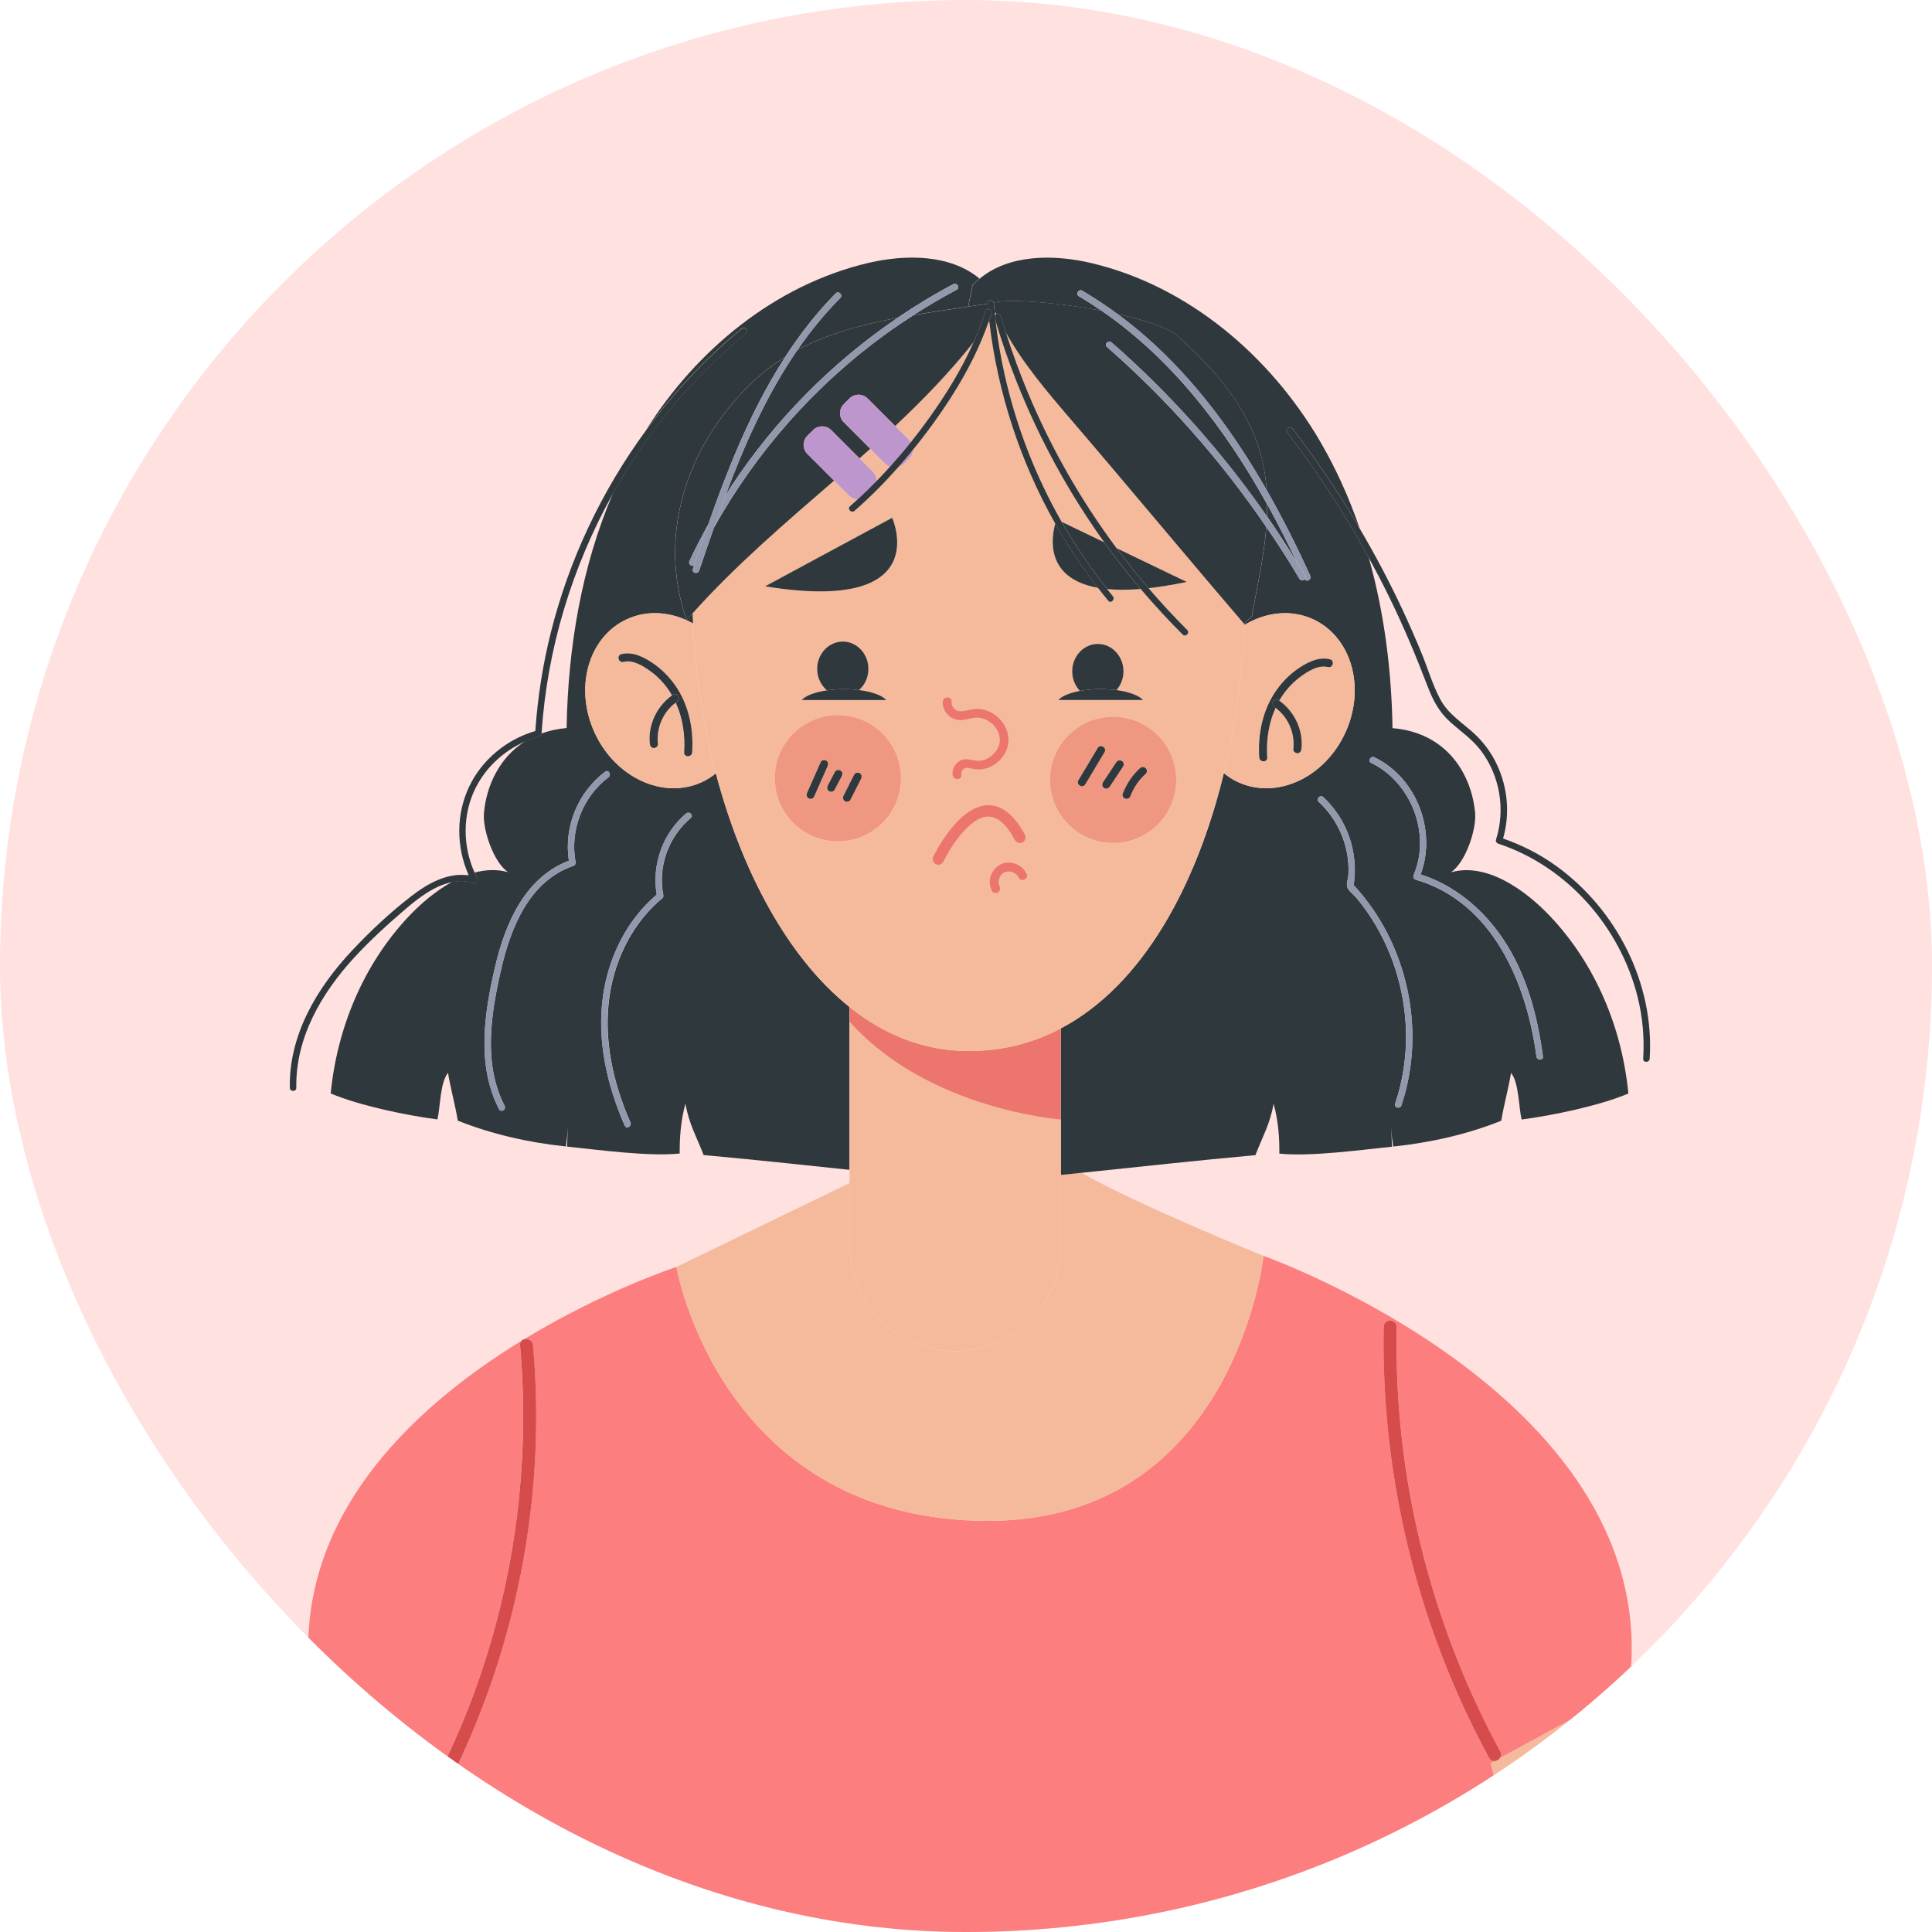
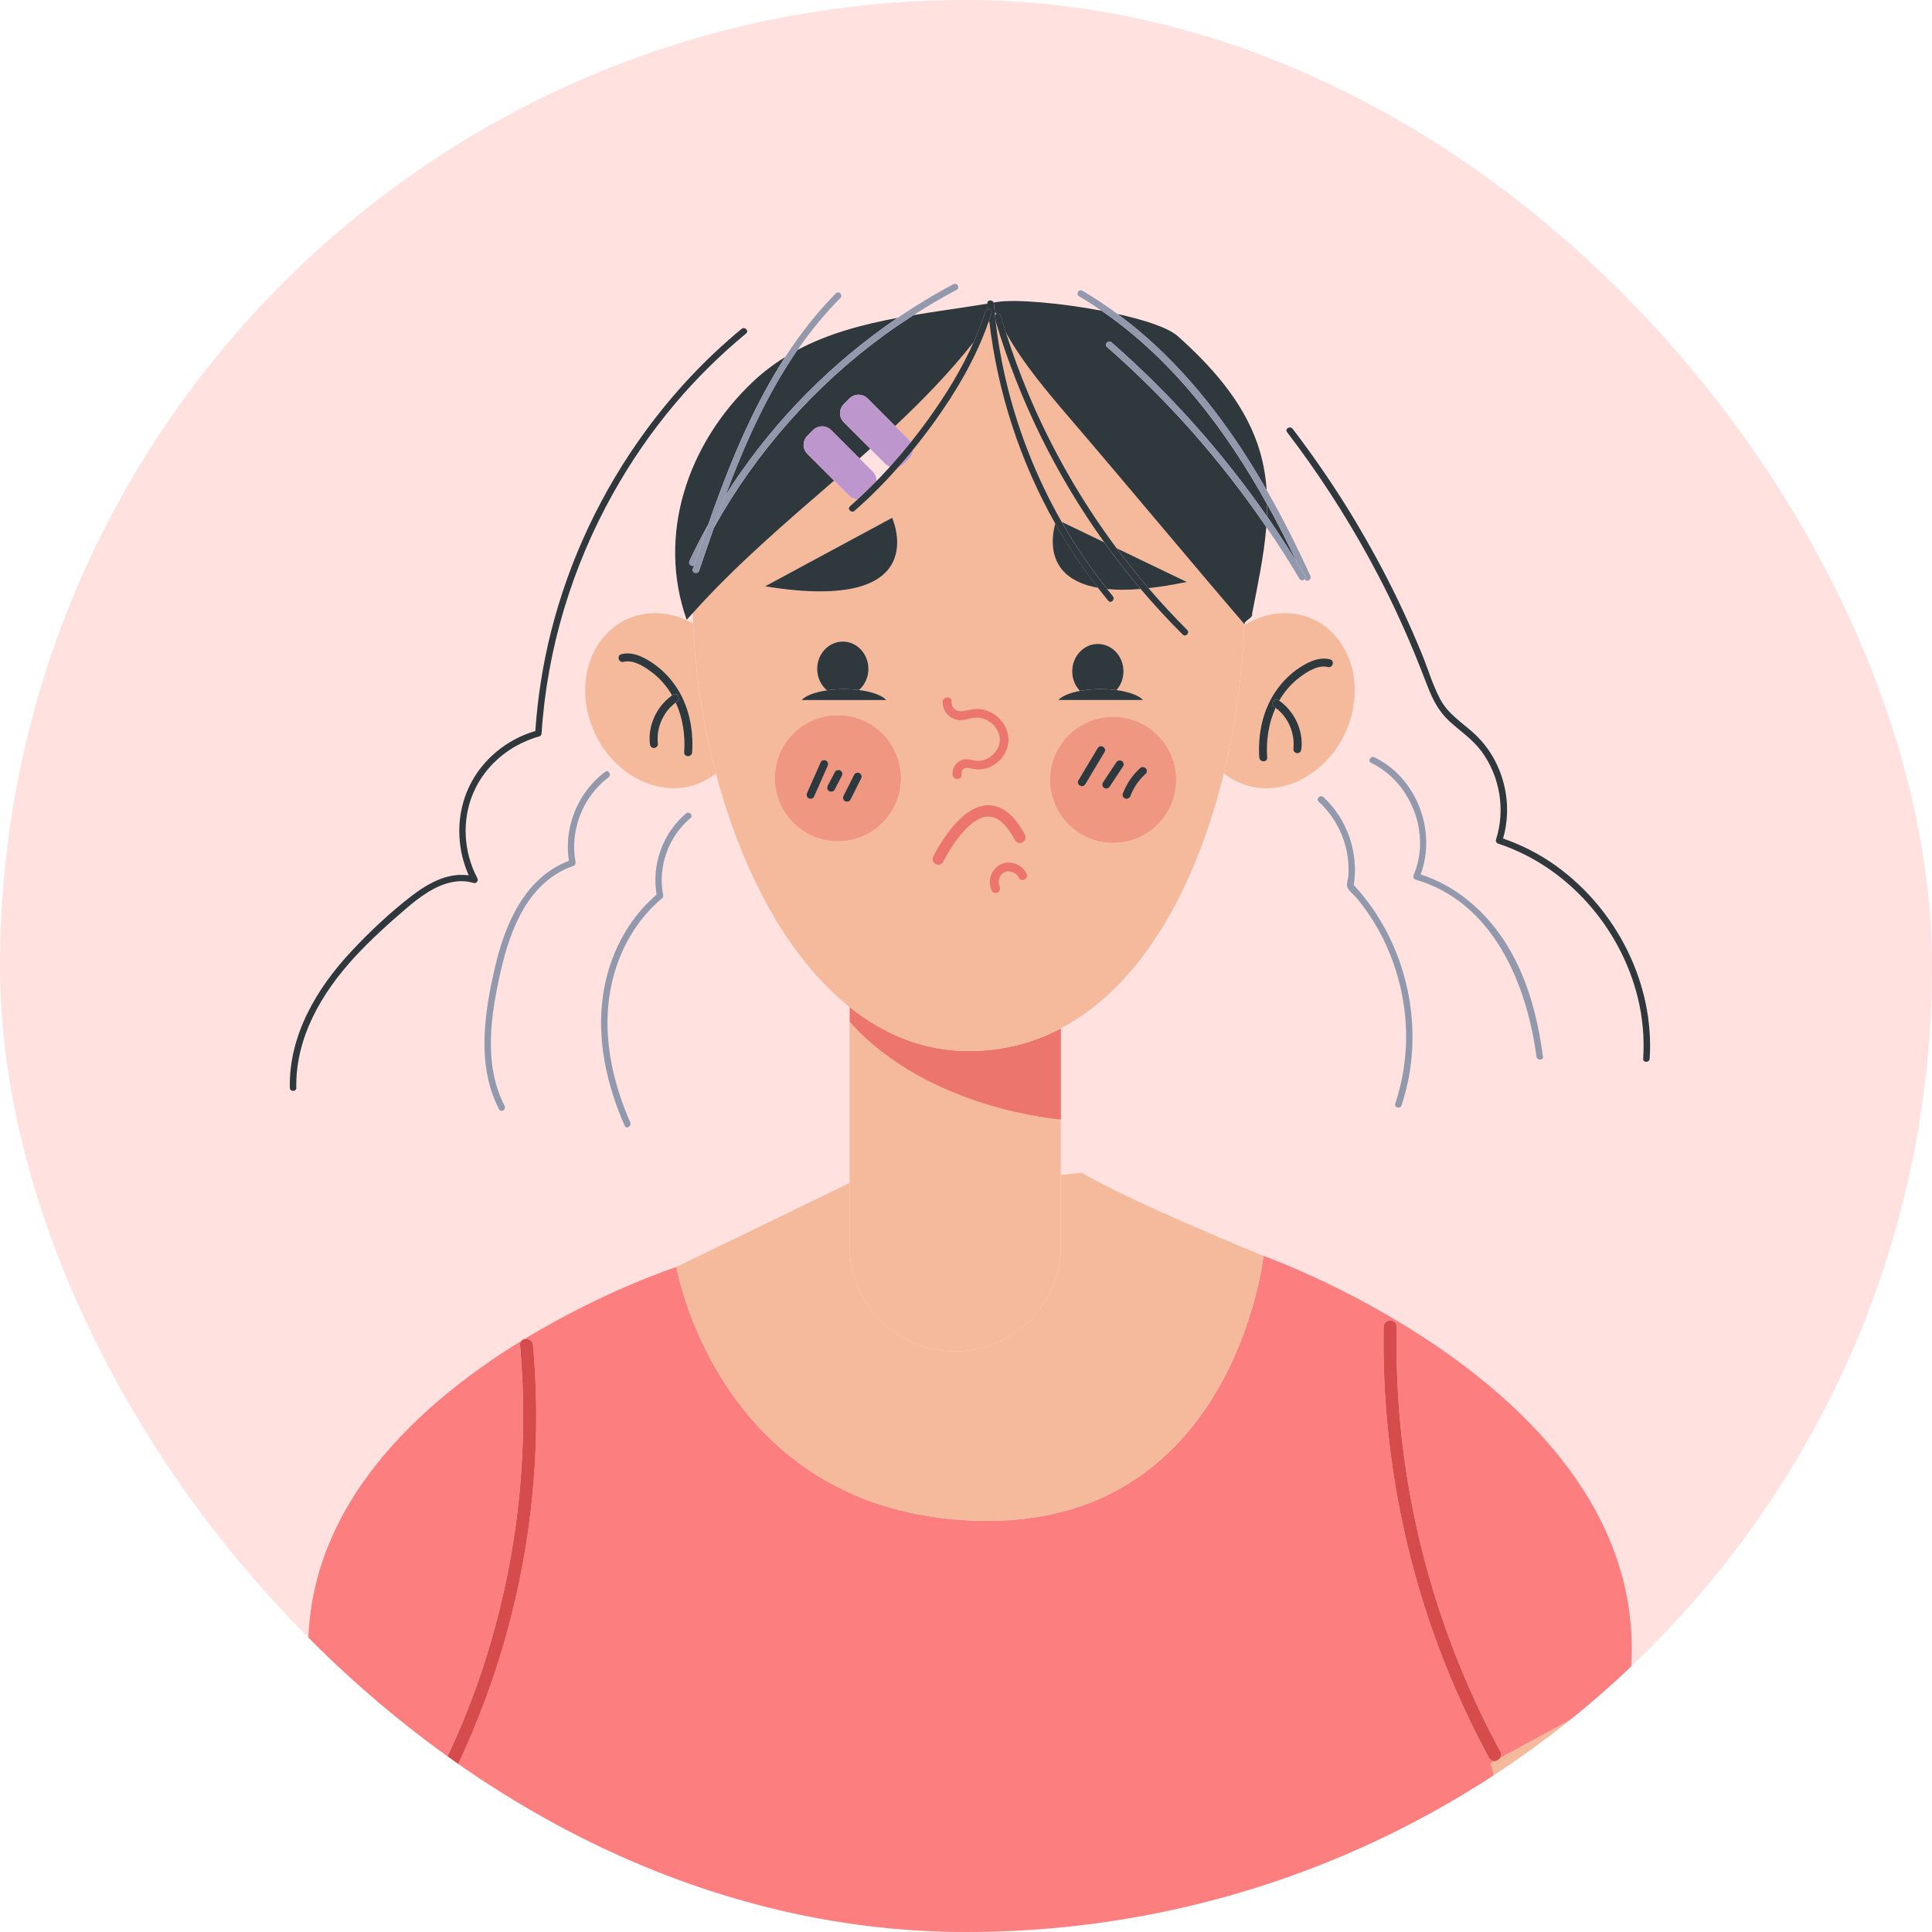
<svg xmlns="http://www.w3.org/2000/svg" width="228" height="228" viewBox="0 0 228 228" fill="none">
  <g clip-path="url(#clip0_17_146)">
    <rect width="228" height="228" rx="114" fill="#FFE1E0" />
    <path d="M52.978 208.276C52.87 208.179 52.784 208.049 52.741 207.909L39.592 200.739C39.84 205.656 40.271 214.395 40.713 224.531C44.417 227.28 48.277 229.825 52.283 232.154C50.234 217.738 52.552 209.613 52.984 208.276H52.978Z" fill="#F5BA9C" />
    <path d="M177.023 207.462C176.867 207.694 176.597 207.845 176.328 207.839L175.897 208.076C175.897 208.076 178.576 214.735 174.996 233.098C179.05 230.823 182.965 228.326 186.728 225.625C187.159 215.576 187.59 206.788 187.855 201.558L177.029 207.462H177.023Z" fill="#F5BA9C" />
    <path d="M52.775 207.339C54.349 203.991 55.724 200.562 56.894 197.052C60.986 184.749 62.512 171.659 61.363 158.741C61.347 158.531 61.412 158.374 61.514 158.25C48.586 166.181 34.013 179.632 36.687 199.16L39.577 200.734L52.726 207.905C52.672 207.732 52.672 207.538 52.77 207.333L52.775 207.339Z" fill="#FC7E7E" />
    <path d="M175.902 208.076L176.333 207.839C176.107 207.839 175.881 207.725 175.735 207.461C173.891 204.065 172.241 200.566 170.791 196.986C165.61 184.203 163.049 170.379 163.292 156.588C163.308 155.601 164.839 155.601 164.823 156.588C164.753 160.437 164.898 164.287 165.265 168.115C166.559 181.593 170.602 194.791 177.056 206.69C177.212 206.976 177.169 207.251 177.029 207.461L187.855 201.558L192.243 199.164C196.912 165.106 149.107 148.21 149.107 148.21C149.107 148.21 145.629 180.413 115.211 179.464C84.798 178.515 79.828 149.514 79.828 149.514C79.828 149.514 71.331 152.286 61.853 158.044C62.284 157.936 62.839 158.162 62.893 158.745C63.227 162.492 63.341 166.26 63.227 170.018C62.834 183.178 59.701 196.204 54.094 208.114C53.852 208.631 53.302 208.583 52.968 208.281C52.536 209.618 50.218 217.743 52.267 232.159C58.871 236.003 65.864 239.249 73.164 241.831C81.024 240.554 95.942 241.454 112.72 241.454C131.752 241.454 147.608 240.295 153.9 242.478C161.259 240.004 168.316 236.85 174.991 233.103C178.571 214.74 175.891 208.081 175.891 208.081L175.902 208.076Z" fill="#FC7E7E" />
    <path d="M54.102 208.109C59.709 196.199 62.842 183.174 63.236 170.013C63.349 166.25 63.236 162.487 62.901 158.74C62.847 158.163 62.292 157.931 61.861 158.039C61.726 158.071 61.607 158.147 61.521 158.249C61.419 158.368 61.354 158.524 61.37 158.74C62.518 171.657 60.993 184.748 56.901 197.051C55.736 200.561 54.356 203.995 52.782 207.338C52.684 207.543 52.684 207.737 52.738 207.909C52.782 208.055 52.868 208.179 52.976 208.276C53.31 208.583 53.854 208.632 54.102 208.109Z" fill="#D64C4C" />
    <path d="M177.053 206.69C170.6 194.791 166.551 181.593 165.262 168.115C164.896 164.281 164.75 160.432 164.82 156.588C164.836 155.601 163.305 155.601 163.289 156.588C163.046 170.379 165.607 184.203 170.788 196.986C172.239 200.565 173.889 204.064 175.732 207.461C175.878 207.725 176.099 207.838 176.331 207.838C176.6 207.838 176.875 207.687 177.026 207.461C177.166 207.251 177.21 206.976 177.053 206.69Z" fill="#D64C4C" />
    <path d="M115.207 179.464C145.62 180.413 149.103 148.21 149.103 148.21C149.103 148.21 133.84 142.016 127.667 138.409C127.662 138.409 127.656 138.403 127.651 138.398C126.826 138.484 126.006 138.571 125.182 138.651V147.008C125.182 153.888 119.601 159.468 112.722 159.468C105.843 159.468 100.263 153.888 100.263 147.008V139.611L79.829 149.51C79.829 149.51 84.8 178.51 115.213 179.459L115.207 179.464Z" fill="#F5BA9C" />
-     <path d="M100.268 118.854C92.86 112.945 87.485 102.621 84.482 91.266C83.981 91.671 83.431 92.027 82.822 92.302C78.282 94.388 72.621 91.779 70.179 86.468C67.737 81.158 69.446 75.162 73.985 73.076C76.492 71.922 79.333 72.208 81.792 73.583C81.776 73.173 81.76 72.763 81.749 72.353C81.512 72.618 81.264 72.876 81.026 73.146C77.506 63.177 81.091 52.465 88.725 45.159C89.96 43.979 91.275 42.981 92.656 42.129C94.392 39.45 96.354 36.921 98.624 34.619C98.969 34.269 99.513 34.808 99.163 35.158C97.297 37.051 95.621 39.105 94.111 41.288C97.729 39.364 101.745 38.296 105.918 37.509C108.043 36.069 110.237 34.732 112.507 33.535C112.943 33.304 113.326 33.967 112.895 34.193C111.159 35.115 109.466 36.112 107.811 37.175C109.935 36.819 112.092 36.511 114.248 36.183C114.426 35.331 114.599 34.479 114.771 33.638C115.03 33.363 115.31 33.109 115.596 32.878C112.124 29.999 106.867 29.983 102.382 31.05C91.486 33.643 82.196 41.267 76.228 50.772C79.479 46.34 83.258 42.296 87.507 38.792C87.884 38.479 88.429 39.019 88.046 39.331C84.989 41.854 82.159 44.653 79.603 47.682C76.848 50.95 74.422 54.486 72.341 58.212C68.626 66.881 67.025 76.451 66.868 85.918C65.774 86.01 64.793 86.236 63.898 86.56C63.876 86.716 63.785 86.851 63.623 86.894C63.051 87.045 62.507 87.255 61.968 87.487C58.862 89.439 57.396 92.835 57.115 95.908C56.932 97.925 58.28 101.834 59.978 102.933C58.674 102.561 57.326 102.621 56.005 102.977C56.102 103.198 56.21 103.413 56.323 103.624C56.474 103.909 56.226 104.281 55.892 104.184C55.018 103.925 54.156 103.92 53.325 104.087C51.39 105.155 49.605 106.686 48.177 108.206C42.877 113.856 39.777 121.34 39.027 129.039C42.435 130.483 47.956 131.626 51.622 132.106C51.972 130.64 51.924 127.772 52.873 126.602C53.142 128.332 53.751 130.516 54.021 132.246C58.005 133.842 62.367 134.834 66.782 135.298C66.885 134.538 66.971 133.778 67.036 133.044C66.976 133.772 66.944 134.532 66.917 135.314C70.659 135.697 76.595 136.511 80.212 136.128C80.196 134.592 80.299 132.333 80.886 130.257C81.355 132.742 82.121 133.955 83.037 136.312C88.747 136.829 94.499 137.444 100.247 138.053V118.849L100.268 118.854ZM67.92 101.715C67.958 101.931 67.861 102.114 67.65 102.184C62.394 104.001 60.226 109.597 59.099 114.573C57.924 119.755 57.013 125.577 59.552 130.505C59.779 130.942 59.116 131.33 58.895 130.893C56.204 125.68 57.159 119.55 58.431 114.077C59.612 109.004 61.941 103.559 67.133 101.575C66.529 97.58 68.184 93.509 71.419 91.067C71.812 90.77 72.195 91.434 71.807 91.725C68.772 94.011 67.235 97.973 67.92 101.71V101.715ZM81.512 96.539C78.897 98.744 77.619 102.249 78.277 105.613C78.304 105.737 78.287 105.893 78.18 105.985C74.713 108.864 72.616 113.048 71.947 117.469C71.176 122.569 72.341 127.793 74.4 132.462C74.594 132.91 73.937 133.298 73.737 132.85C71.629 128.057 70.432 122.768 71.171 117.533C71.812 112.961 73.958 108.584 77.506 105.575C76.907 102.022 78.212 98.335 80.978 96C81.35 95.682 81.894 96.221 81.517 96.539H81.512Z" fill="#2F383C" />
    <path d="M55.289 103.214C55.241 103.23 55.193 103.247 55.144 103.263C55.203 103.268 55.263 103.279 55.322 103.29C55.311 103.263 55.3 103.236 55.289 103.214Z" fill="#2F383C" />
    <path d="M149.674 59.732C149.636 59.662 149.593 59.592 149.555 59.522C149.555 59.991 149.555 60.465 149.528 60.94C150.746 62.697 151.911 64.493 153.027 66.32C151.97 64.094 150.86 61.894 149.668 59.732H149.674Z" fill="#2F383C" />
-     <path d="M114.252 36.188C115.012 36.075 115.772 35.956 116.527 35.832C116.527 35.827 116.527 35.816 116.527 35.81C116.489 35.357 117.131 35.331 117.266 35.708C117.373 35.692 117.487 35.67 117.594 35.654C119.729 35.287 125.105 35.751 129.995 36.673C129.127 36.08 128.242 35.503 127.326 34.964C126.9 34.716 127.288 34.053 127.714 34.306C129.148 35.153 130.534 36.075 131.876 37.061C135.106 37.773 137.882 38.684 138.993 39.676C142.956 43.213 146.627 47.316 148.379 52.33C149.021 54.168 149.355 56.001 149.485 57.845C151.366 61.134 153.064 64.53 154.623 67.948C154.822 68.385 154.197 68.763 153.976 68.353C153.819 68.525 153.507 68.574 153.356 68.315C152.126 66.228 150.811 64.196 149.447 62.201C149.177 65.582 148.439 69 147.765 72.477C147.991 72.865 146.681 73.329 146.907 73.717C146.886 73.69 146.864 73.669 146.843 73.642C146.843 73.685 146.843 73.723 146.843 73.766C149.366 72.24 152.347 71.879 154.957 73.081C159.496 75.168 161.205 81.163 158.763 86.473C156.321 91.784 150.665 94.393 146.12 92.307C145.5 92.021 144.94 91.66 144.427 91.239C141.225 104.443 134.879 116.261 125.196 121.361V132.122V138.656C126.021 138.57 126.841 138.489 127.666 138.403C134.502 137.691 141.36 136.937 148.153 136.322C149.069 133.966 149.835 132.753 150.304 130.267C150.892 132.343 151 134.602 150.978 136.139C154.596 136.521 160.532 135.707 164.273 135.325C164.246 134.548 164.214 133.783 164.155 133.055C164.214 133.793 164.305 134.548 164.408 135.308C168.823 134.845 173.185 133.858 177.169 132.257C177.439 130.526 178.048 128.343 178.318 126.612C179.267 127.782 179.218 130.65 179.569 132.117C183.24 131.637 188.755 130.494 192.168 129.049C191.424 121.345 188.324 113.867 183.019 108.217C180.021 105.025 175.428 101.742 171.217 102.944C172.916 101.844 174.263 97.935 174.08 95.919C173.681 91.53 170.888 86.484 164.332 85.929C164.225 79.146 163.367 72.321 161.529 65.803C158.693 60.632 155.469 55.678 151.889 50.992C151.593 50.599 152.256 50.221 152.552 50.604C155.253 54.136 157.76 57.818 160.041 61.641C160.186 61.883 160.321 62.126 160.461 62.368C159.243 58.826 157.717 55.397 155.825 52.152C149.916 42.01 140.249 33.767 128.83 31.055C124.344 29.988 119.082 30.004 115.616 32.883C115.33 33.12 115.055 33.368 114.791 33.643C114.618 34.484 114.446 35.331 114.268 36.188H114.252ZM162.197 89.368C167.19 91.784 169.562 98.054 167.654 103.192C171.692 104.486 175.045 107.322 177.39 110.821C180.151 114.94 181.439 119.824 182.086 124.687C182.151 125.173 181.385 125.167 181.321 124.687C180.167 116.05 176.183 106.475 167.06 103.807C166.802 103.731 166.737 103.472 166.834 103.246C168.899 98.394 166.532 92.312 161.815 90.031C161.373 89.816 161.761 89.158 162.203 89.368H162.197ZM165.384 130.456C165.227 130.92 164.489 130.72 164.645 130.251C165.562 127.518 165.988 124.66 165.923 121.781C165.81 116.762 164.225 111.78 161.362 107.651C160.968 107.079 160.548 106.529 160.1 105.995C159.782 105.618 159.221 105.208 159.017 104.772C158.828 104.378 159.092 103.736 159.119 103.311C159.157 102.712 159.141 102.114 159.081 101.521C158.812 98.884 157.555 96.415 155.615 94.614C155.253 94.28 155.792 93.741 156.154 94.075C159 96.712 160.332 100.636 159.744 104.459C166.112 111.328 168.354 121.577 165.373 130.462L165.384 130.456Z" fill="#2F383C" />
    <path d="M146.117 92.302C150.662 94.388 156.317 91.779 158.759 86.468C161.202 81.158 159.493 75.163 154.953 73.076C152.344 71.874 149.362 72.235 146.839 73.761C146.613 79.557 145.809 85.53 144.429 91.24C144.941 91.66 145.502 92.022 146.122 92.307L146.117 92.302ZM150.656 81.422C151.384 80.398 152.279 79.508 153.33 78.813C154.376 78.123 155.676 77.481 156.953 77.815C157.541 77.966 157.293 78.877 156.7 78.726C155.557 78.43 154.268 79.266 153.384 79.929C152.511 80.581 151.767 81.411 151.179 82.328C151.104 82.446 151.039 82.57 150.969 82.689C152.77 83.972 153.826 86.204 153.573 88.415C153.546 88.668 153.379 88.889 153.098 88.889C152.867 88.889 152.597 88.674 152.624 88.415C152.834 86.555 152.036 84.646 150.527 83.535C149.691 85.358 149.4 87.39 149.535 89.401C149.578 90.01 148.629 90.005 148.591 89.401C148.408 86.614 149.006 83.724 150.645 81.427L150.656 81.422Z" fill="#F5BA9C" />
    <path d="M73.981 73.076C69.436 75.163 67.733 81.158 70.175 86.468C72.617 91.779 78.273 94.388 82.818 92.302C83.422 92.022 83.977 91.671 84.478 91.267C82.953 85.487 82.041 79.449 81.793 73.583C79.335 72.208 76.488 71.922 73.987 73.076H73.981ZM81.669 88.787C81.632 89.391 80.683 89.396 80.726 88.787C80.861 86.781 80.57 84.749 79.734 82.921C78.224 84.037 77.426 85.945 77.637 87.8C77.664 88.053 77.399 88.275 77.162 88.275C76.887 88.275 76.72 88.053 76.688 87.8C76.434 85.59 77.491 83.358 79.292 82.074C79.222 81.956 79.157 81.832 79.082 81.713C78.478 80.77 77.707 79.923 76.806 79.26C75.933 78.618 74.688 77.821 73.561 78.112C72.973 78.263 72.72 77.352 73.307 77.201C74.612 76.866 75.938 77.535 77 78.246C78.019 78.937 78.893 79.805 79.605 80.807C81.243 83.104 81.842 85.999 81.659 88.781L81.669 88.787Z" fill="#F5BA9C" />
    <path d="M112.723 159.467C119.608 159.467 125.182 153.887 125.182 147.007V132.116C125.182 132.116 109.553 130.989 100.258 120.595V147.007C100.258 153.887 105.838 159.467 112.717 159.467H112.723Z" fill="#F5BA9C" />
    <path d="M114.323 124.035C109.061 124.035 104.359 122.115 100.273 118.859V120.6C109.567 130.995 125.197 132.122 125.197 132.122V121.361C121.951 123.075 118.334 124.035 114.323 124.035Z" fill="#EC766E" />
-     <path d="M103.438 56.767C103.977 56.217 104.505 55.656 105.017 55.085C104.823 55.009 104.64 54.896 104.489 54.745L102.705 52.961C102.279 53.343 101.853 53.721 101.427 54.098L102.996 55.667C103.298 55.969 103.443 56.368 103.438 56.767Z" fill="#F5BA9C" />
    <path d="M107.495 52.179C108.212 51.278 108.908 50.362 109.582 49.429C111.625 46.593 113.496 43.563 114.914 40.35C112.067 43.935 108.924 47.181 105.635 50.27L107.301 51.936C107.376 52.012 107.441 52.093 107.5 52.179H107.495Z" fill="#F5BA9C" />
    <path d="M117.514 37.941C117.756 40.027 118.107 42.097 118.56 44.146C119.918 50.26 122.204 56.153 125.304 61.587L130.324 63.997C124.652 56.093 120.306 47.268 117.514 37.941Z" fill="#F5BA9C" />
    <path d="M117.586 37.045C117.559 36.991 117.532 36.937 117.505 36.883C117.473 36.927 117.44 36.97 117.414 37.013C117.414 37.061 117.424 37.11 117.43 37.158C117.473 37.11 117.527 37.072 117.586 37.045Z" fill="#F5BA9C" />
    <path d="M118.548 102.938C118.548 102.938 118.538 102.938 118.538 102.943C118.538 102.943 118.543 102.943 118.548 102.938Z" fill="#F5BA9C" />
    <path d="M114.317 124.036C118.323 124.036 121.946 123.076 125.197 121.362C134.88 116.256 141.226 104.443 144.428 91.24C145.814 85.53 146.612 79.562 146.838 73.761C146.838 73.718 146.838 73.68 146.838 73.637C139.964 65.625 133.193 57.447 126.319 49.435C123.558 46.216 120.771 42.938 118.711 39.251C119.472 41.645 120.334 44.006 121.299 46.319C124.022 52.848 127.553 59.026 131.775 64.698L140.045 68.677C138.374 69.033 136.891 69.265 135.543 69.41C136.999 71.108 138.519 72.758 140.104 74.338C140.455 74.688 139.91 75.228 139.565 74.877C137.84 73.152 136.185 71.356 134.605 69.496C133.085 69.62 131.78 69.615 130.664 69.507C130.885 69.788 131.106 70.068 131.333 70.343C131.645 70.72 131.106 71.265 130.794 70.882C130.384 70.381 129.979 69.874 129.581 69.362C123.256 68.246 124.087 63.366 124.534 61.787C120.383 54.449 117.725 46.297 116.749 37.924C116.711 37.978 116.668 38.032 116.63 38.086C115.142 42.291 112.84 46.206 110.247 49.812C109.444 50.923 108.608 52.012 107.74 53.08C107.724 53.441 107.578 53.802 107.303 54.082L106.64 54.746C106.462 54.923 106.247 55.042 106.026 55.112C104.408 56.94 102.688 58.676 100.855 60.277C100.483 60.601 99.944 60.062 100.316 59.738C100.623 59.468 100.92 59.194 101.222 58.919C100.85 58.908 100.478 58.762 100.192 58.476L98.434 56.719C92.725 61.673 86.935 66.591 81.759 72.354C81.77 72.764 81.786 73.173 81.802 73.583C82.05 79.449 82.961 85.487 84.487 91.267C87.484 102.621 92.865 112.951 100.273 118.855C104.36 122.116 109.061 124.03 114.323 124.03L114.317 124.036ZM120.151 103.441C120.129 103.403 120.102 103.371 120.081 103.333C120.075 103.322 120.065 103.311 120.054 103.3C120.022 103.268 119.995 103.241 119.962 103.209C119.925 103.176 119.887 103.144 119.849 103.112C119.833 103.096 119.784 103.042 119.833 103.096C119.876 103.144 119.854 103.106 119.833 103.096C119.747 103.042 119.666 102.993 119.574 102.955C119.553 102.945 119.434 102.885 119.504 102.923C119.569 102.961 119.461 102.912 119.429 102.901C119.353 102.88 119.272 102.864 119.191 102.853C119.17 102.853 119.143 102.853 119.116 102.842C119.105 102.842 119.1 102.842 119.1 102.842C119.073 102.842 119.046 102.842 119.03 102.842C118.992 102.842 118.879 102.837 118.819 102.853C118.841 102.853 118.862 102.848 118.819 102.858C118.803 102.858 118.782 102.864 118.765 102.869C118.722 102.88 118.684 102.891 118.641 102.907C118.631 102.907 118.609 102.918 118.582 102.923C118.582 102.923 118.582 102.923 118.577 102.923C118.555 102.934 118.534 102.945 118.512 102.955C118.474 102.977 118.436 102.999 118.404 103.025C118.383 103.042 118.275 103.106 118.339 103.069C118.399 103.031 118.312 103.09 118.296 103.112C118.264 103.144 118.237 103.171 118.205 103.203C118.178 103.236 118.151 103.268 118.124 103.3C118.113 103.311 118.118 103.306 118.113 103.317C118.07 103.387 118.032 103.451 117.994 103.527C117.978 103.565 117.962 103.608 117.94 103.645C117.94 103.645 117.94 103.645 117.94 103.651C117.94 103.656 117.94 103.651 117.94 103.667C117.919 103.743 117.897 103.823 117.887 103.899C117.881 103.937 117.876 103.974 117.87 104.012C117.87 104.028 117.87 104.044 117.87 104.055C117.87 104.136 117.876 104.212 117.887 104.292C117.887 104.292 117.887 104.303 117.887 104.314V104.319C117.897 104.363 117.908 104.4 117.919 104.443C117.93 104.481 117.94 104.514 117.957 104.546C117.962 104.562 117.957 104.562 117.962 104.567C117.962 104.567 117.962 104.567 117.962 104.573C118.097 104.837 118.054 105.128 117.8 105.306C117.579 105.457 117.191 105.392 117.067 105.144C116.819 104.648 116.738 104.093 116.868 103.554C117.094 102.6 117.87 101.85 118.862 101.775C119.326 101.737 119.811 101.85 120.216 102.082C120.658 102.335 120.981 102.697 121.197 103.155C121.321 103.424 121.094 103.732 120.857 103.823C120.733 103.867 120.566 103.85 120.453 103.791C120.318 103.721 120.253 103.613 120.189 103.484C120.248 103.613 120.167 103.457 120.151 103.43V103.441ZM127.446 81.541C126.885 80.953 126.54 80.139 126.54 79.233C126.54 77.449 127.893 75.998 129.564 75.998C131.236 75.998 132.589 77.449 132.589 79.233C132.589 80.091 132.271 80.867 131.759 81.449C133.252 81.649 134.417 82.08 134.896 82.619H124.906C125.321 82.155 126.243 81.767 127.446 81.546V81.541ZM131.36 84.598C135.473 84.598 138.805 87.93 138.805 92.043C138.805 96.157 135.473 99.489 131.36 99.489C127.246 99.489 123.914 96.157 123.914 92.043C123.914 87.93 127.246 84.598 131.36 84.598ZM120.96 98.507C121.138 98.836 121.008 99.246 120.679 99.424C120.35 99.602 119.941 99.473 119.763 99.144C118.776 97.284 117.709 96.367 116.603 96.378C114.361 96.421 112.048 100.222 111.347 101.683C111.228 101.926 110.986 102.066 110.738 102.066C110.641 102.066 110.538 102.044 110.446 102.001C110.107 101.839 109.967 101.435 110.128 101.095C110.247 100.853 113.045 95.1 116.576 95.025C116.598 95.025 116.625 95.025 116.647 95.025C118.28 95.025 119.73 96.195 120.96 98.507ZM112.301 82.802C112.263 83.541 112.851 84.01 113.557 83.924C114.28 83.838 114.932 83.573 115.671 83.665C118.011 83.956 119.741 86.447 118.711 88.679C118.248 89.682 117.272 90.49 116.194 90.739C115.611 90.873 115.061 90.825 114.485 90.685C114.199 90.615 113.929 90.555 113.692 90.766C113.482 90.943 113.428 91.175 113.455 91.439C113.53 92.119 112.468 92.108 112.393 91.439C112.317 90.771 112.695 90.091 113.282 89.768C113.967 89.391 114.549 89.703 115.256 89.768C116.323 89.865 117.374 89.116 117.79 88.156C118.232 87.126 117.8 85.999 116.959 85.326C116.544 84.991 116.027 84.76 115.493 84.706C114.803 84.641 114.156 84.948 113.471 84.991C112.236 85.072 111.174 84.042 111.234 82.797C111.266 82.118 112.328 82.118 112.296 82.797L112.301 82.802ZM105.287 61.113C105.287 61.113 110.468 72.494 90.293 69.2L105.287 61.113ZM96.434 78.953C96.434 77.168 97.787 75.718 99.459 75.718C101.13 75.718 102.483 77.168 102.483 78.953C102.483 79.961 102.047 80.845 101.373 81.438C102.909 81.632 104.106 82.069 104.602 82.619H94.612C95.076 82.102 96.175 81.686 97.588 81.476C96.892 80.883 96.434 79.977 96.434 78.953ZM91.458 91.849C91.458 87.736 94.79 84.404 98.903 84.404C103.017 84.404 106.349 87.736 106.349 91.849C106.349 95.963 103.017 99.295 98.903 99.295C94.79 99.295 91.458 95.963 91.458 91.849Z" fill="#F5BA9C" />
    <path d="M111.241 82.796C111.182 84.042 112.244 85.066 113.478 84.991C114.163 84.948 114.805 84.635 115.5 84.705C116.034 84.759 116.551 84.991 116.967 85.325C117.808 86.004 118.244 87.126 117.797 88.156C117.382 89.115 116.33 89.865 115.263 89.768C114.557 89.703 113.974 89.39 113.29 89.768C112.702 90.091 112.325 90.77 112.4 91.439C112.476 92.107 113.538 92.118 113.462 91.439C113.435 91.175 113.489 90.948 113.699 90.765C113.942 90.56 114.212 90.619 114.492 90.684C115.069 90.824 115.619 90.873 116.201 90.738C117.279 90.49 118.255 89.681 118.719 88.678C119.743 86.447 118.012 83.956 115.678 83.665C114.934 83.573 114.287 83.837 113.565 83.923C112.853 84.01 112.271 83.535 112.308 82.802C112.341 82.123 111.284 82.123 111.246 82.802L111.241 82.796Z" fill="#EC766E" />
    <path d="M120.448 103.801C120.561 103.86 120.728 103.882 120.852 103.833C121.094 103.742 121.321 103.434 121.192 103.165C120.976 102.706 120.658 102.345 120.21 102.092C119.811 101.865 119.321 101.752 118.857 101.784C117.865 101.86 117.089 102.609 116.862 103.564C116.733 104.108 116.814 104.663 117.062 105.154C117.186 105.402 117.574 105.467 117.795 105.316C118.048 105.138 118.091 104.847 117.957 104.583C117.957 104.577 117.957 104.583 117.957 104.577C117.957 104.572 117.957 104.572 117.951 104.556C117.941 104.523 117.924 104.486 117.914 104.453C117.903 104.41 117.892 104.372 117.881 104.329C117.881 104.329 117.881 104.329 117.881 104.324C117.881 104.313 117.881 104.308 117.881 104.302C117.876 104.221 117.865 104.146 117.865 104.065C117.865 104.049 117.865 104.033 117.865 104.022C117.865 103.984 117.876 103.946 117.881 103.909C117.892 103.828 117.914 103.752 117.935 103.677C117.935 103.666 117.935 103.666 117.935 103.661C117.935 103.661 117.935 103.661 117.935 103.655C117.951 103.618 117.967 103.574 117.989 103.537C118.021 103.461 118.065 103.396 118.108 103.326C118.108 103.321 118.108 103.326 118.118 103.31C118.145 103.278 118.172 103.246 118.199 103.213C118.226 103.181 118.259 103.148 118.291 103.121C118.307 103.105 118.393 103.046 118.334 103.078C118.269 103.116 118.377 103.051 118.399 103.035C118.437 103.014 118.469 102.987 118.507 102.965C118.528 102.954 118.55 102.944 118.571 102.933C118.571 102.933 118.571 102.933 118.577 102.933C118.598 102.927 118.625 102.917 118.636 102.917C118.679 102.9 118.717 102.89 118.76 102.879C118.776 102.879 118.798 102.868 118.814 102.868C118.862 102.857 118.841 102.857 118.814 102.863C118.868 102.847 118.981 102.852 119.024 102.852C119.04 102.852 119.067 102.852 119.094 102.852C119.094 102.852 119.094 102.852 119.11 102.852C119.132 102.852 119.159 102.857 119.186 102.863C119.267 102.873 119.342 102.89 119.423 102.911C119.45 102.922 119.563 102.971 119.499 102.933C119.429 102.895 119.547 102.954 119.569 102.965C119.66 103.003 119.741 103.057 119.828 103.105C119.871 103.154 119.849 103.122 119.828 103.105C119.779 103.051 119.828 103.105 119.844 103.121C119.881 103.154 119.919 103.186 119.957 103.219C119.989 103.245 120.016 103.278 120.049 103.31C120.059 103.321 120.07 103.337 120.076 103.343C120.102 103.375 120.124 103.413 120.146 103.45C120.162 103.477 120.243 103.639 120.183 103.504C120.248 103.639 120.307 103.742 120.448 103.812V103.801ZM118.539 102.944C118.539 102.944 118.55 102.944 118.55 102.938C118.544 102.938 118.534 102.944 118.539 102.944Z" fill="#EC766E" />
    <path d="M106.335 91.843C106.335 87.729 103.004 84.397 98.89 84.397C94.776 84.397 91.444 87.729 91.444 91.843C91.444 95.957 94.776 99.288 98.89 99.288C103.004 99.288 106.335 95.957 106.335 91.843ZM95.407 94.204C95.17 94.064 95.132 93.789 95.24 93.557C95.774 92.35 96.313 91.137 96.847 89.929C96.949 89.697 97.294 89.643 97.493 89.762C97.731 89.902 97.769 90.177 97.661 90.409C97.127 91.617 96.588 92.83 96.054 94.037C95.952 94.269 95.607 94.323 95.407 94.204ZM99.337 91.573C99.052 92.118 98.771 92.657 98.486 93.202C98.362 93.433 98.06 93.487 97.839 93.369C97.607 93.245 97.553 92.943 97.671 92.722C97.957 92.177 98.237 91.638 98.523 91.094C98.647 90.862 98.949 90.808 99.17 90.926C99.402 91.05 99.456 91.352 99.337 91.573ZM101.613 91.886C101.192 92.716 100.772 93.547 100.356 94.377C100.238 94.614 99.925 94.657 99.709 94.544C99.472 94.42 99.429 94.118 99.542 93.897C99.963 93.067 100.383 92.237 100.798 91.406C100.917 91.169 101.23 91.121 101.445 91.239C101.683 91.363 101.726 91.665 101.613 91.886Z" fill="#EF9780" />
    <path d="M131.361 99.483C135.474 99.483 138.806 96.151 138.806 92.037C138.806 87.924 135.474 84.592 131.361 84.592C127.247 84.592 123.915 87.924 123.915 92.037C123.915 96.151 127.247 99.483 131.361 99.483ZM135.21 90.652C135.393 90.819 135.393 91.153 135.21 91.32C135 91.509 134.8 91.714 134.617 91.924C134.418 92.15 134.331 92.264 134.159 92.517C133.997 92.749 133.851 92.992 133.722 93.245C133.663 93.364 133.603 93.482 133.544 93.606C133.528 93.644 133.512 93.676 133.496 93.714C133.496 93.719 133.496 93.719 133.496 93.725C133.496 93.725 133.496 93.725 133.496 93.73C133.469 93.795 133.442 93.86 133.42 93.93C133.328 94.178 133.107 94.323 132.838 94.259C132.606 94.205 132.423 93.908 132.509 93.676C132.946 92.522 133.636 91.482 134.552 90.652C134.746 90.474 135.027 90.474 135.221 90.652H135.21ZM131.733 89.967C131.878 89.746 132.142 89.671 132.38 89.8C132.595 89.913 132.687 90.242 132.547 90.447C132.018 91.245 131.49 92.043 130.962 92.841C130.816 93.062 130.552 93.137 130.315 93.008C130.099 92.894 130.007 92.566 130.148 92.361C130.676 91.563 131.204 90.765 131.733 89.967ZM127.263 92.08C128.018 90.814 128.778 89.552 129.533 88.285C129.846 87.762 130.66 88.236 130.347 88.759C129.592 90.026 128.832 91.288 128.077 92.555C127.765 93.078 126.95 92.603 127.263 92.08Z" fill="#EF9780" />
    <path d="M105.284 61.107L90.29 69.194C110.459 72.488 105.284 61.107 105.284 61.107Z" fill="#2F383C" />
    <path d="M130.315 63.997L125.296 61.587C126.875 64.363 128.671 67.016 130.665 69.517C131.781 69.625 133.086 69.631 134.606 69.507C134.057 68.854 133.512 68.197 132.978 67.528C132.062 66.374 131.172 65.199 130.315 64.002V63.997Z" fill="#2F383C" />
    <path d="M140.045 68.676L131.775 64.697C132.977 66.309 134.233 67.883 135.543 69.409C136.886 69.263 138.374 69.026 140.045 68.676Z" fill="#2F383C" />
    <path d="M124.537 61.792C124.089 63.371 123.259 68.256 129.583 69.367C128.241 67.641 126.99 65.851 125.836 63.991C125.383 63.264 124.957 62.53 124.537 61.786V61.792Z" fill="#2F383C" />
    <path d="M101.374 81.433C102.048 80.84 102.485 79.951 102.485 78.948C102.485 77.163 101.132 75.713 99.46 75.713C97.789 75.713 96.436 77.163 96.436 78.948C96.436 79.978 96.894 80.878 97.589 81.471C98.209 81.379 98.889 81.325 99.606 81.325C100.226 81.325 100.819 81.363 101.374 81.433Z" fill="#2F383C" />
    <path d="M104.596 82.613C104.1 82.063 102.903 81.626 101.367 81.432C100.817 81.362 100.224 81.324 99.599 81.324C98.876 81.324 98.202 81.378 97.582 81.47C96.17 81.68 95.07 82.095 94.606 82.613H104.596Z" fill="#2F383C" />
    <path d="M131.754 81.443C132.266 80.867 132.584 80.09 132.584 79.228C132.584 77.443 131.231 75.993 129.56 75.993C127.888 75.993 126.535 77.443 126.535 79.228C126.535 80.133 126.885 80.947 127.441 81.535C128.174 81.4 129.004 81.319 129.899 81.319C130.557 81.319 131.177 81.368 131.754 81.443Z" fill="#2F383C" />
    <path d="M131.755 81.443C131.178 81.368 130.558 81.319 129.9 81.319C129.01 81.319 128.175 81.4 127.442 81.535C126.239 81.761 125.323 82.144 124.902 82.608H134.892C134.407 82.069 133.243 81.643 131.755 81.438V81.443Z" fill="#2F383C" />
    <path d="M77.019 78.246C75.956 77.529 74.63 76.861 73.325 77.2C72.738 77.351 72.986 78.262 73.579 78.111C74.7 77.82 75.951 78.618 76.824 79.26C77.725 79.923 78.496 80.769 79.1 81.713C79.175 81.831 79.24 81.955 79.31 82.074C79.348 82.047 79.374 82.015 79.412 81.993C79.914 81.648 80.388 82.468 79.887 82.807C79.838 82.84 79.795 82.883 79.746 82.921C80.582 84.743 80.873 86.775 80.739 88.786C80.701 89.396 81.644 89.39 81.682 88.786C81.865 85.999 81.267 83.109 79.628 80.812C78.916 79.815 78.043 78.942 77.024 78.252L77.019 78.246Z" fill="#2F383C" />
    <path d="M79.4 81.993C79.362 82.02 79.33 82.047 79.297 82.074C77.502 83.357 76.44 85.589 76.694 87.8C76.72 88.053 76.888 88.274 77.168 88.274C77.4 88.274 77.669 88.059 77.642 87.8C77.432 85.94 78.23 84.031 79.74 82.921C79.788 82.883 79.831 82.84 79.88 82.807C80.381 82.468 79.907 81.648 79.405 81.993H79.4Z" fill="#2F383C" />
    <path d="M149.546 89.396C149.411 87.39 149.702 85.352 150.538 83.53C150.489 83.492 150.446 83.449 150.398 83.417C149.896 83.077 150.371 82.258 150.872 82.603C150.91 82.63 150.942 82.657 150.974 82.684C151.044 82.565 151.109 82.441 151.185 82.322C151.772 81.406 152.516 80.576 153.39 79.923C154.269 79.26 155.562 78.43 156.705 78.721C157.293 78.872 157.547 77.961 156.959 77.81C155.681 77.481 154.382 78.117 153.336 78.807C152.285 79.503 151.39 80.392 150.662 81.417C149.023 83.713 148.419 86.609 148.608 89.39C148.645 89.994 149.594 90 149.551 89.39L149.546 89.396Z" fill="#2F383C" />
    <path d="M150.393 83.422C150.441 83.455 150.484 83.498 150.533 83.536C152.043 84.652 152.841 86.56 152.63 88.415C152.603 88.668 152.867 88.889 153.105 88.889C153.385 88.889 153.547 88.674 153.579 88.415C153.833 86.204 152.776 83.972 150.975 82.689C150.937 82.662 150.91 82.635 150.873 82.608C150.371 82.263 149.897 83.083 150.398 83.422H150.393Z" fill="#2F383C" />
    <path d="M128.08 92.555C128.835 91.288 129.595 90.027 130.35 88.76C130.662 88.237 129.848 87.762 129.536 88.285C128.781 89.552 128.021 90.814 127.266 92.081C126.953 92.604 127.767 93.078 128.08 92.555Z" fill="#2F383C" />
    <path d="M130.314 93.003C130.552 93.127 130.816 93.051 130.961 92.836C131.49 92.038 132.018 91.24 132.546 90.442C132.681 90.237 132.595 89.908 132.379 89.795C132.142 89.671 131.878 89.746 131.732 89.962C131.204 90.76 130.676 91.558 130.147 92.356C130.012 92.561 130.099 92.89 130.314 93.003Z" fill="#2F383C" />
    <path d="M132.834 94.259C133.103 94.318 133.319 94.178 133.416 93.93C133.443 93.865 133.465 93.801 133.492 93.731C133.492 93.725 133.492 93.731 133.492 93.725C133.492 93.725 133.492 93.725 133.492 93.714C133.508 93.677 133.524 93.644 133.54 93.606C133.594 93.483 133.653 93.364 133.718 93.245C133.847 92.992 133.993 92.755 134.155 92.517C134.327 92.264 134.419 92.151 134.613 91.924C134.802 91.709 134.996 91.509 135.206 91.321C135.389 91.153 135.389 90.819 135.206 90.652C135.012 90.474 134.732 90.474 134.538 90.652C133.621 91.482 132.936 92.523 132.494 93.677C132.408 93.909 132.591 94.205 132.823 94.259H132.834Z" fill="#2F383C" />
    <path d="M97.501 89.763C97.302 89.644 96.957 89.698 96.854 89.93C96.32 91.138 95.781 92.351 95.248 93.559C95.145 93.79 95.177 94.066 95.415 94.206C95.614 94.324 95.959 94.27 96.062 94.038C96.595 92.831 97.135 91.618 97.668 90.41C97.771 90.178 97.738 89.903 97.501 89.763Z" fill="#2F383C" />
    <path d="M99.177 90.927C98.961 90.814 98.654 90.862 98.53 91.094C98.244 91.639 97.964 92.178 97.678 92.722C97.565 92.943 97.613 93.245 97.845 93.369C98.061 93.482 98.368 93.434 98.492 93.202C98.778 92.658 99.058 92.118 99.344 91.574C99.457 91.353 99.409 91.051 99.177 90.927Z" fill="#2F383C" />
    <path d="M101.451 91.244C101.236 91.131 100.923 91.18 100.804 91.411C100.384 92.242 99.963 93.072 99.548 93.902C99.435 94.123 99.484 94.425 99.715 94.549C99.931 94.662 100.244 94.614 100.362 94.382C100.783 93.552 101.203 92.722 101.619 91.891C101.732 91.67 101.683 91.368 101.451 91.244Z" fill="#2F383C" />
    <path d="M85.611 58.476C85.864 58.077 86.107 57.678 86.366 57.285C91.52 49.494 98.205 42.755 105.92 37.514C101.747 38.296 97.731 39.369 94.113 41.294C94.064 41.358 94.016 41.423 93.973 41.493C90.398 46.739 87.827 52.546 85.611 58.481V58.476Z" fill="#2F383C" />
    <path d="M117.407 37.013C117.439 36.969 117.472 36.926 117.499 36.883C117.526 36.937 117.553 36.991 117.579 37.045C117.774 36.969 118.022 37.023 118.097 37.277C118.291 37.94 118.496 38.598 118.706 39.25C120.771 42.938 123.553 46.21 126.314 49.434C133.188 57.446 139.959 65.625 146.833 73.636C146.855 73.663 146.876 73.685 146.898 73.712C146.671 73.323 147.982 72.86 147.755 72.472C148.429 68.994 149.168 65.576 149.437 62.196C144.094 54.357 137.781 47.197 130.632 40.943C130.26 40.619 130.805 40.08 131.171 40.404C138.104 46.469 144.261 53.386 149.513 60.94C149.534 60.465 149.54 59.996 149.54 59.522C144.644 50.691 138.363 42.404 129.99 36.667C125.095 35.74 119.72 35.282 117.59 35.648C117.482 35.665 117.369 35.686 117.261 35.702C117.272 35.735 117.288 35.767 117.288 35.805C117.321 36.209 117.369 36.608 117.407 37.007V37.013Z" fill="#2F383C" />
    <path d="M149.483 57.84C149.354 55.996 149.02 54.158 148.378 52.325C146.626 47.31 142.954 43.208 138.992 39.671C137.881 38.679 135.105 37.768 131.875 37.056C133.067 37.935 134.226 38.862 135.336 39.843C141.1 44.933 145.672 51.171 149.478 57.84H149.483Z" fill="#2F383C" />
    <path d="M98.429 56.718L95.281 53.57C94.688 52.977 94.688 52.017 95.281 51.424L95.944 50.761C96.537 50.168 97.497 50.168 98.09 50.761L101.427 54.098C101.853 53.721 102.284 53.338 102.705 52.961L99.583 49.839C98.99 49.246 98.99 48.286 99.583 47.693L100.246 47.03C100.839 46.437 101.799 46.437 102.392 47.03L105.638 50.276C108.926 47.192 112.07 43.946 114.916 40.355C115.439 39.175 115.903 37.978 116.286 36.749C116.339 36.581 116.463 36.506 116.598 36.49C116.577 36.274 116.555 36.053 116.534 35.837C115.773 35.962 115.019 36.08 114.258 36.193C112.102 36.522 109.945 36.83 107.821 37.185C106.678 37.919 105.551 38.673 104.451 39.471C96.154 45.504 89.226 53.349 84.239 62.298C83.646 63.986 83.075 65.674 82.503 67.356C82.347 67.819 81.608 67.62 81.764 67.151C81.813 67.01 81.862 66.87 81.91 66.73C81.641 66.913 81.188 66.585 81.365 66.202C82.056 64.741 82.794 63.301 83.581 61.889C83.883 61.037 84.18 60.185 84.487 59.339C86.671 53.381 89.215 47.456 92.666 42.129C91.286 42.986 89.965 43.984 88.736 45.159C81.096 52.465 77.516 63.183 81.037 73.146C81.274 72.876 81.522 72.618 81.759 72.353C86.935 66.59 92.725 61.673 98.435 56.718H98.429Z" fill="#2F383C" />
    <path d="M116.627 38.091C116.665 38.037 116.708 37.983 116.745 37.929C116.745 37.886 116.735 37.843 116.729 37.795C116.697 37.892 116.665 37.989 116.627 38.086V38.091Z" fill="#2F383C" />
    <path d="M105.02 55.085C105.872 54.142 106.702 53.171 107.494 52.174C107.441 52.087 107.37 52.007 107.295 51.931L105.629 50.265L102.383 47.019C101.79 46.426 100.831 46.426 100.238 47.019L99.575 47.683C98.981 48.276 98.981 49.235 99.575 49.828L102.696 52.95L104.481 54.734C104.637 54.891 104.82 55.004 105.009 55.074L105.02 55.085Z" fill="#BC96CC" />
    <path d="M106.639 54.745L107.302 54.082C107.577 53.801 107.723 53.446 107.739 53.079C107.178 53.769 106.607 54.443 106.025 55.106C106.251 55.036 106.461 54.917 106.639 54.739V54.745Z" fill="#BC96CC" />
    <path d="M103.442 56.767C103.447 56.368 103.302 55.974 103 55.667L101.431 54.098L98.094 50.761C97.501 50.167 96.541 50.167 95.948 50.761L95.285 51.424C94.692 52.017 94.692 52.976 95.285 53.569L98.433 56.718L100.191 58.476C100.477 58.761 100.849 58.907 101.221 58.918C101.981 58.222 102.719 57.505 103.442 56.767Z" fill="#BC96CC" />
    <path d="M149.557 59.523C149.595 59.593 149.638 59.663 149.675 59.733C150.867 61.889 151.978 64.089 153.034 66.321C153.363 66.855 153.708 67.383 154.026 67.928C154.123 68.089 154.086 68.246 153.989 68.354C154.204 68.758 154.835 68.386 154.636 67.949C153.077 64.531 151.379 61.135 149.498 57.846C145.686 51.177 141.119 44.939 135.356 39.849C134.245 38.868 133.086 37.941 131.895 37.062C130.558 36.075 129.172 35.153 127.733 34.307C127.307 34.059 126.924 34.717 127.344 34.965C128.261 35.504 129.14 36.081 130.013 36.674C138.386 42.41 144.672 50.691 149.562 59.528L149.557 59.523Z" fill="#9299AD" />
    <path d="M154.013 67.922C153.695 67.383 153.35 66.854 153.021 66.315C151.9 64.493 150.741 62.692 149.522 60.934C144.271 53.376 138.114 46.464 131.181 40.399C130.814 40.075 130.269 40.614 130.641 40.938C137.79 47.192 144.104 54.352 149.447 62.191C150.811 64.191 152.126 66.218 153.355 68.305C153.512 68.563 153.819 68.52 153.975 68.342C154.072 68.234 154.11 68.078 154.013 67.916V67.922Z" fill="#9299AD" />
    <path d="M161.815 90.032C166.532 92.313 168.899 98.394 166.834 103.246C166.737 103.473 166.802 103.732 167.061 103.807C176.188 106.471 180.167 116.051 181.321 124.688C181.386 125.168 182.151 125.173 182.086 124.688C181.439 119.83 180.146 114.94 177.391 110.821C175.045 107.322 171.692 104.486 167.654 103.193C169.568 98.055 167.19 91.784 162.198 89.369C161.756 89.153 161.367 89.817 161.809 90.032H161.815Z" fill="#9299AD" />
    <path d="M156.163 94.07C155.802 93.736 155.258 94.275 155.624 94.609C157.565 96.404 158.821 98.874 159.091 101.515C159.15 102.109 159.166 102.707 159.129 103.305C159.102 103.737 158.838 104.373 159.026 104.766C159.237 105.203 159.792 105.613 160.11 105.99C160.552 106.524 160.973 107.074 161.372 107.646C164.234 111.775 165.819 116.757 165.933 121.776C165.997 124.655 165.566 127.518 164.655 130.246C164.499 130.715 165.237 130.915 165.394 130.451C168.37 121.561 166.127 111.312 159.765 104.448C160.353 100.626 159.021 96.701 156.174 94.065L156.163 94.07Z" fill="#9299AD" />
    <path d="M86.369 57.284C86.11 57.678 85.862 58.077 85.614 58.476C85.14 59.743 84.681 61.015 84.234 62.293C89.221 53.343 96.149 45.499 104.446 39.466C105.546 38.668 106.673 37.913 107.816 37.18C109.471 36.118 111.164 35.12 112.9 34.198C113.337 33.966 112.949 33.309 112.512 33.541C110.242 34.743 108.048 36.074 105.924 37.514C98.203 42.754 91.523 49.499 86.369 57.284Z" fill="#9299AD" />
    <path d="M81.369 66.202C81.191 66.58 81.644 66.914 81.913 66.731C82.463 65.113 83.018 63.501 83.585 61.889C82.797 63.302 82.059 64.741 81.369 66.202Z" fill="#9299AD" />
    <path d="M84.488 59.339C84.175 60.185 83.879 61.037 83.582 61.889C83.016 63.501 82.456 65.113 81.911 66.73C81.863 66.871 81.814 67.011 81.766 67.151C81.609 67.62 82.348 67.819 82.504 67.356C83.076 65.674 83.647 63.981 84.24 62.299C84.688 61.021 85.146 59.748 85.62 58.481C87.836 52.546 90.408 46.739 93.983 41.493C94.026 41.428 94.079 41.364 94.123 41.294C95.627 39.11 97.309 37.051 99.174 35.164C99.519 34.813 98.98 34.274 98.635 34.625C96.365 36.927 94.403 39.455 92.667 42.135C89.216 47.462 86.677 53.387 84.488 59.344V59.339Z" fill="#9299AD" />
    <path d="M71.806 91.736C72.194 91.445 71.811 90.777 71.418 91.079C68.178 93.521 66.528 97.586 67.132 101.586C61.94 103.57 59.611 109.016 58.43 114.089C57.158 119.561 56.203 125.691 58.894 130.905C59.12 131.341 59.778 130.953 59.551 130.517C57.012 125.589 57.923 119.761 59.099 114.585C60.225 109.609 62.393 104.013 67.649 102.196C67.859 102.126 67.957 101.942 67.919 101.727C67.234 97.99 68.771 94.028 71.806 91.742V91.736Z" fill="#9299AD" />
    <path d="M80.96 96C78.194 98.335 76.89 102.022 77.488 105.575C73.946 108.584 71.8 112.962 71.153 117.533C70.415 122.774 71.611 128.063 73.719 132.85C73.919 133.298 74.577 132.91 74.383 132.462C72.329 127.793 71.159 122.569 71.93 117.469C72.598 113.048 74.695 108.864 78.162 105.985C78.27 105.893 78.286 105.737 78.259 105.613C77.607 102.243 78.879 98.744 81.494 96.539C81.871 96.221 81.327 95.682 80.955 96H80.96Z" fill="#9299AD" />
    <path d="M117.581 37.045C117.522 37.072 117.468 37.11 117.425 37.159C117.452 37.417 117.473 37.682 117.506 37.941C120.298 47.268 124.644 56.093 130.315 63.997C131.173 65.194 132.062 66.369 132.979 67.523C133.513 68.192 134.057 68.849 134.607 69.502C136.187 71.362 137.836 73.157 139.567 74.882C139.918 75.233 140.457 74.688 140.106 74.343C138.521 72.758 137.001 71.114 135.545 69.415C134.235 67.89 132.973 66.315 131.777 64.703C127.555 59.032 124.024 52.853 121.301 46.324C120.336 44.006 119.473 41.644 118.713 39.256C118.503 38.598 118.298 37.941 118.104 37.283C118.028 37.024 117.78 36.975 117.586 37.051L117.581 37.045Z" fill="#2F383C" />
    <path d="M117.022 36.948C116.93 37.234 116.828 37.514 116.731 37.8C116.731 37.843 116.741 37.886 116.747 37.935C117.728 46.308 120.386 54.459 124.532 61.797C124.953 62.541 125.384 63.274 125.831 64.002C126.985 65.857 128.241 67.652 129.578 69.377C129.977 69.89 130.376 70.396 130.791 70.898C131.104 71.275 131.643 70.736 131.331 70.359C131.104 70.084 130.883 69.803 130.662 69.523C128.673 67.021 126.877 64.369 125.292 61.592C122.198 56.158 119.912 50.265 118.548 44.151C118.089 42.102 117.744 40.032 117.502 37.946C117.469 37.687 117.448 37.423 117.421 37.164C117.421 37.115 117.41 37.067 117.405 37.018C117.361 36.619 117.318 36.215 117.286 35.816C117.286 35.778 117.27 35.746 117.259 35.714C117.124 35.336 116.488 35.363 116.52 35.816C116.52 35.821 116.52 35.832 116.52 35.838C116.537 36.053 116.564 36.274 116.585 36.49C116.833 36.463 117.103 36.652 117.011 36.954L117.022 36.948Z" fill="#2F383C" />
    <path d="M117.02 36.948C117.117 36.646 116.842 36.457 116.594 36.484C116.459 36.5 116.33 36.576 116.281 36.743C115.898 37.972 115.435 39.174 114.912 40.349C113.494 43.563 111.623 46.587 109.58 49.429C108.911 50.361 108.216 51.278 107.493 52.178C106.701 53.17 105.87 54.141 105.019 55.09C104.501 55.661 103.973 56.222 103.439 56.772C102.717 57.51 101.978 58.227 101.218 58.923C100.916 59.198 100.619 59.473 100.312 59.742C99.94 60.066 100.484 60.605 100.851 60.282C102.684 58.68 104.404 56.944 106.021 55.117C106.609 54.453 107.181 53.774 107.736 53.089C108.604 52.022 109.44 50.933 110.243 49.822C112.842 46.215 115.144 42.307 116.626 38.096C116.659 37.999 116.691 37.902 116.729 37.805C116.826 37.519 116.934 37.239 117.02 36.953V36.948Z" fill="#2F383C" />
    <path d="M55.903 104.201C56.237 104.298 56.485 103.926 56.334 103.64C56.221 103.424 56.119 103.209 56.016 102.993C54.587 99.839 54.566 96.087 56.135 92.97C57.375 90.512 59.477 88.593 61.979 87.504C62.513 87.272 63.063 87.061 63.634 86.91C63.791 86.867 63.888 86.733 63.909 86.576C63.909 86.565 63.914 86.555 63.914 86.544C64.551 76.624 67.5 66.898 72.347 58.234C74.428 54.508 76.859 50.971 79.609 47.704C82.164 44.669 84.995 41.876 88.052 39.353C88.429 39.04 87.89 38.501 87.513 38.814C83.264 42.318 79.485 46.362 76.234 50.794C71.015 57.905 67.171 66.019 65.02 74.586C64.055 78.414 63.446 82.328 63.176 86.269C59.806 87.25 56.884 89.638 55.369 92.825C53.811 96.103 53.838 99.947 55.288 103.236C55.299 103.262 55.31 103.289 55.321 103.311C55.261 103.3 55.202 103.289 55.143 103.284C52.711 102.998 50.425 104.298 48.517 105.775C46.026 107.7 43.664 109.91 41.519 112.207C37.394 116.601 34.084 122.149 34.203 128.37C34.213 128.861 34.979 128.866 34.968 128.37C34.855 122.461 37.96 117.172 41.853 112.951C43.74 110.902 45.816 109.026 47.934 107.214C49.466 105.904 51.32 104.503 53.337 104.104C54.167 103.942 55.024 103.942 55.903 104.201Z" fill="#2F383C" />
    <path d="M152.548 50.605C152.251 50.216 151.588 50.605 151.885 50.993C155.465 55.678 158.689 60.633 161.525 65.803C162.333 67.28 163.115 68.768 163.859 70.283C165.584 73.782 167.089 77.367 168.48 81.012C169.094 82.613 169.827 84.02 171.116 85.18C172.394 86.328 173.801 87.271 174.836 88.673C177.025 91.644 177.672 95.585 176.545 99.095C176.48 99.3 176.621 99.504 176.815 99.564C184.956 102.249 191.22 109.425 193.269 117.69C193.857 120.062 194.072 122.504 193.916 124.941C193.884 125.432 194.649 125.432 194.682 124.941C195.253 116.115 190.805 107.371 183.689 102.222C181.759 100.825 179.629 99.736 177.381 98.954C178.206 96.097 177.941 93.008 176.691 90.307C176.054 88.932 175.154 87.67 174.043 86.635C172.609 85.298 170.922 84.311 169.973 82.532C169.073 80.845 168.523 78.942 167.8 77.173C167.078 75.41 166.312 73.669 165.509 71.944C163.978 68.671 162.29 65.479 160.457 62.369C160.317 62.126 160.177 61.883 160.037 61.641C157.756 57.824 155.249 54.141 152.548 50.605Z" fill="#2F383C" />
    <path d="M116.574 95.019C113.042 95.095 110.244 100.848 110.126 101.09C109.964 101.43 110.104 101.834 110.444 101.996C110.535 102.039 110.638 102.061 110.735 102.061C110.988 102.061 111.231 101.921 111.344 101.678C112.045 100.217 114.358 96.421 116.601 96.373C117.706 96.362 118.773 97.278 119.76 99.139C119.938 99.467 120.342 99.597 120.676 99.419C121.005 99.241 121.129 98.831 120.957 98.502C119.728 96.189 118.277 95.019 116.644 95.019C116.622 95.019 116.595 95.019 116.574 95.019Z" fill="#EC766E" />
  </g>
  <defs>
    <clipPath id="clip0_17_146">
      <rect width="228" height="228" rx="114" fill="white" />
    </clipPath>
  </defs>
</svg>